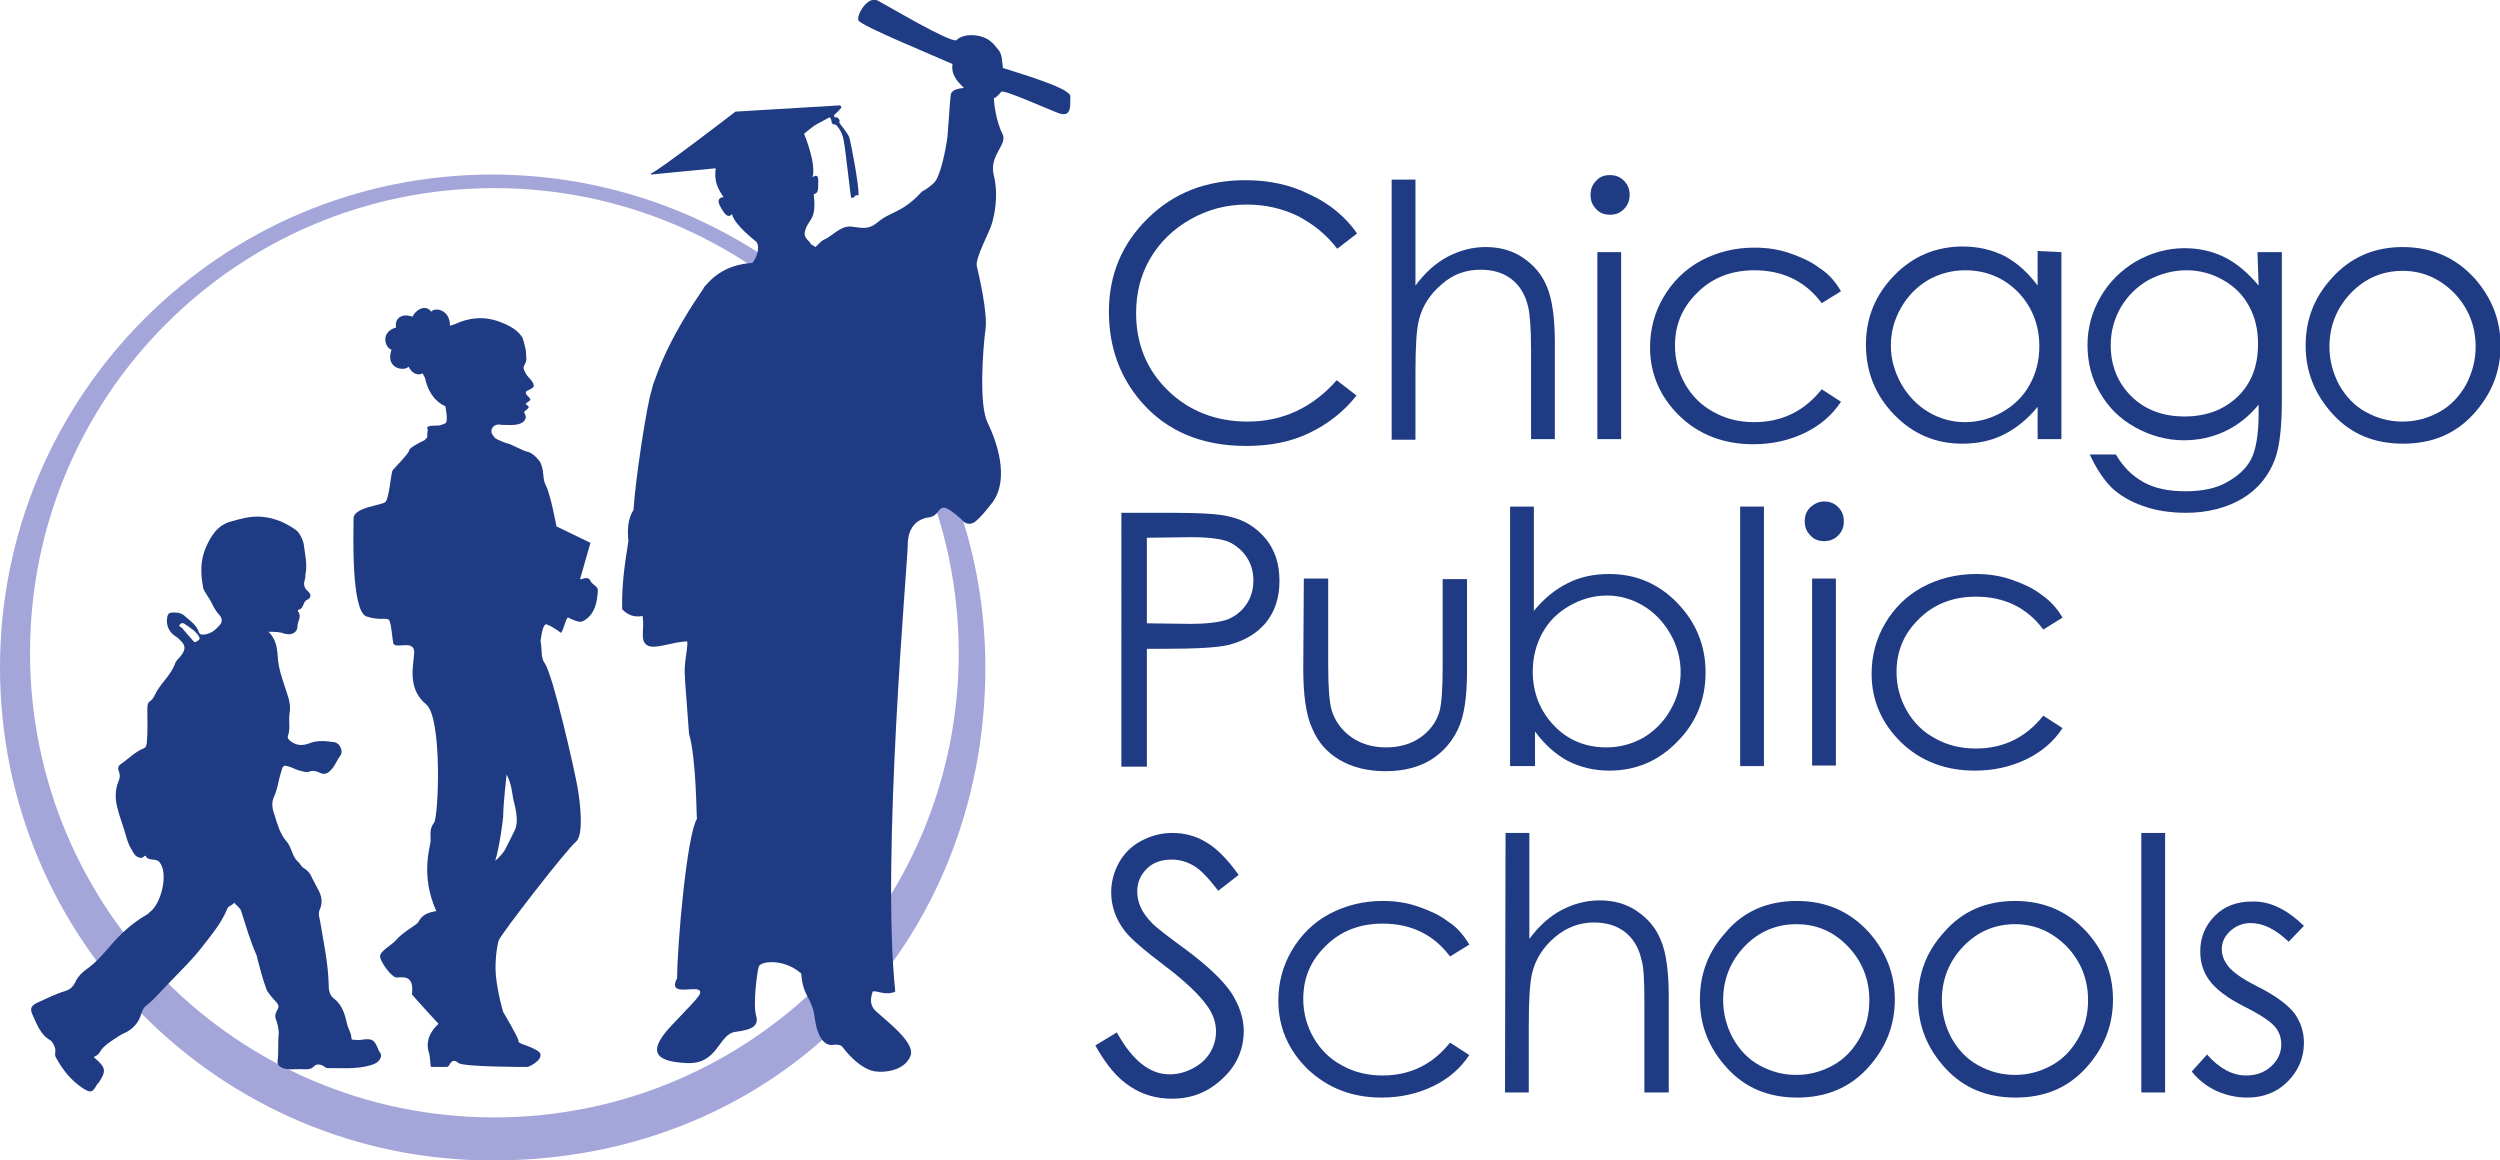
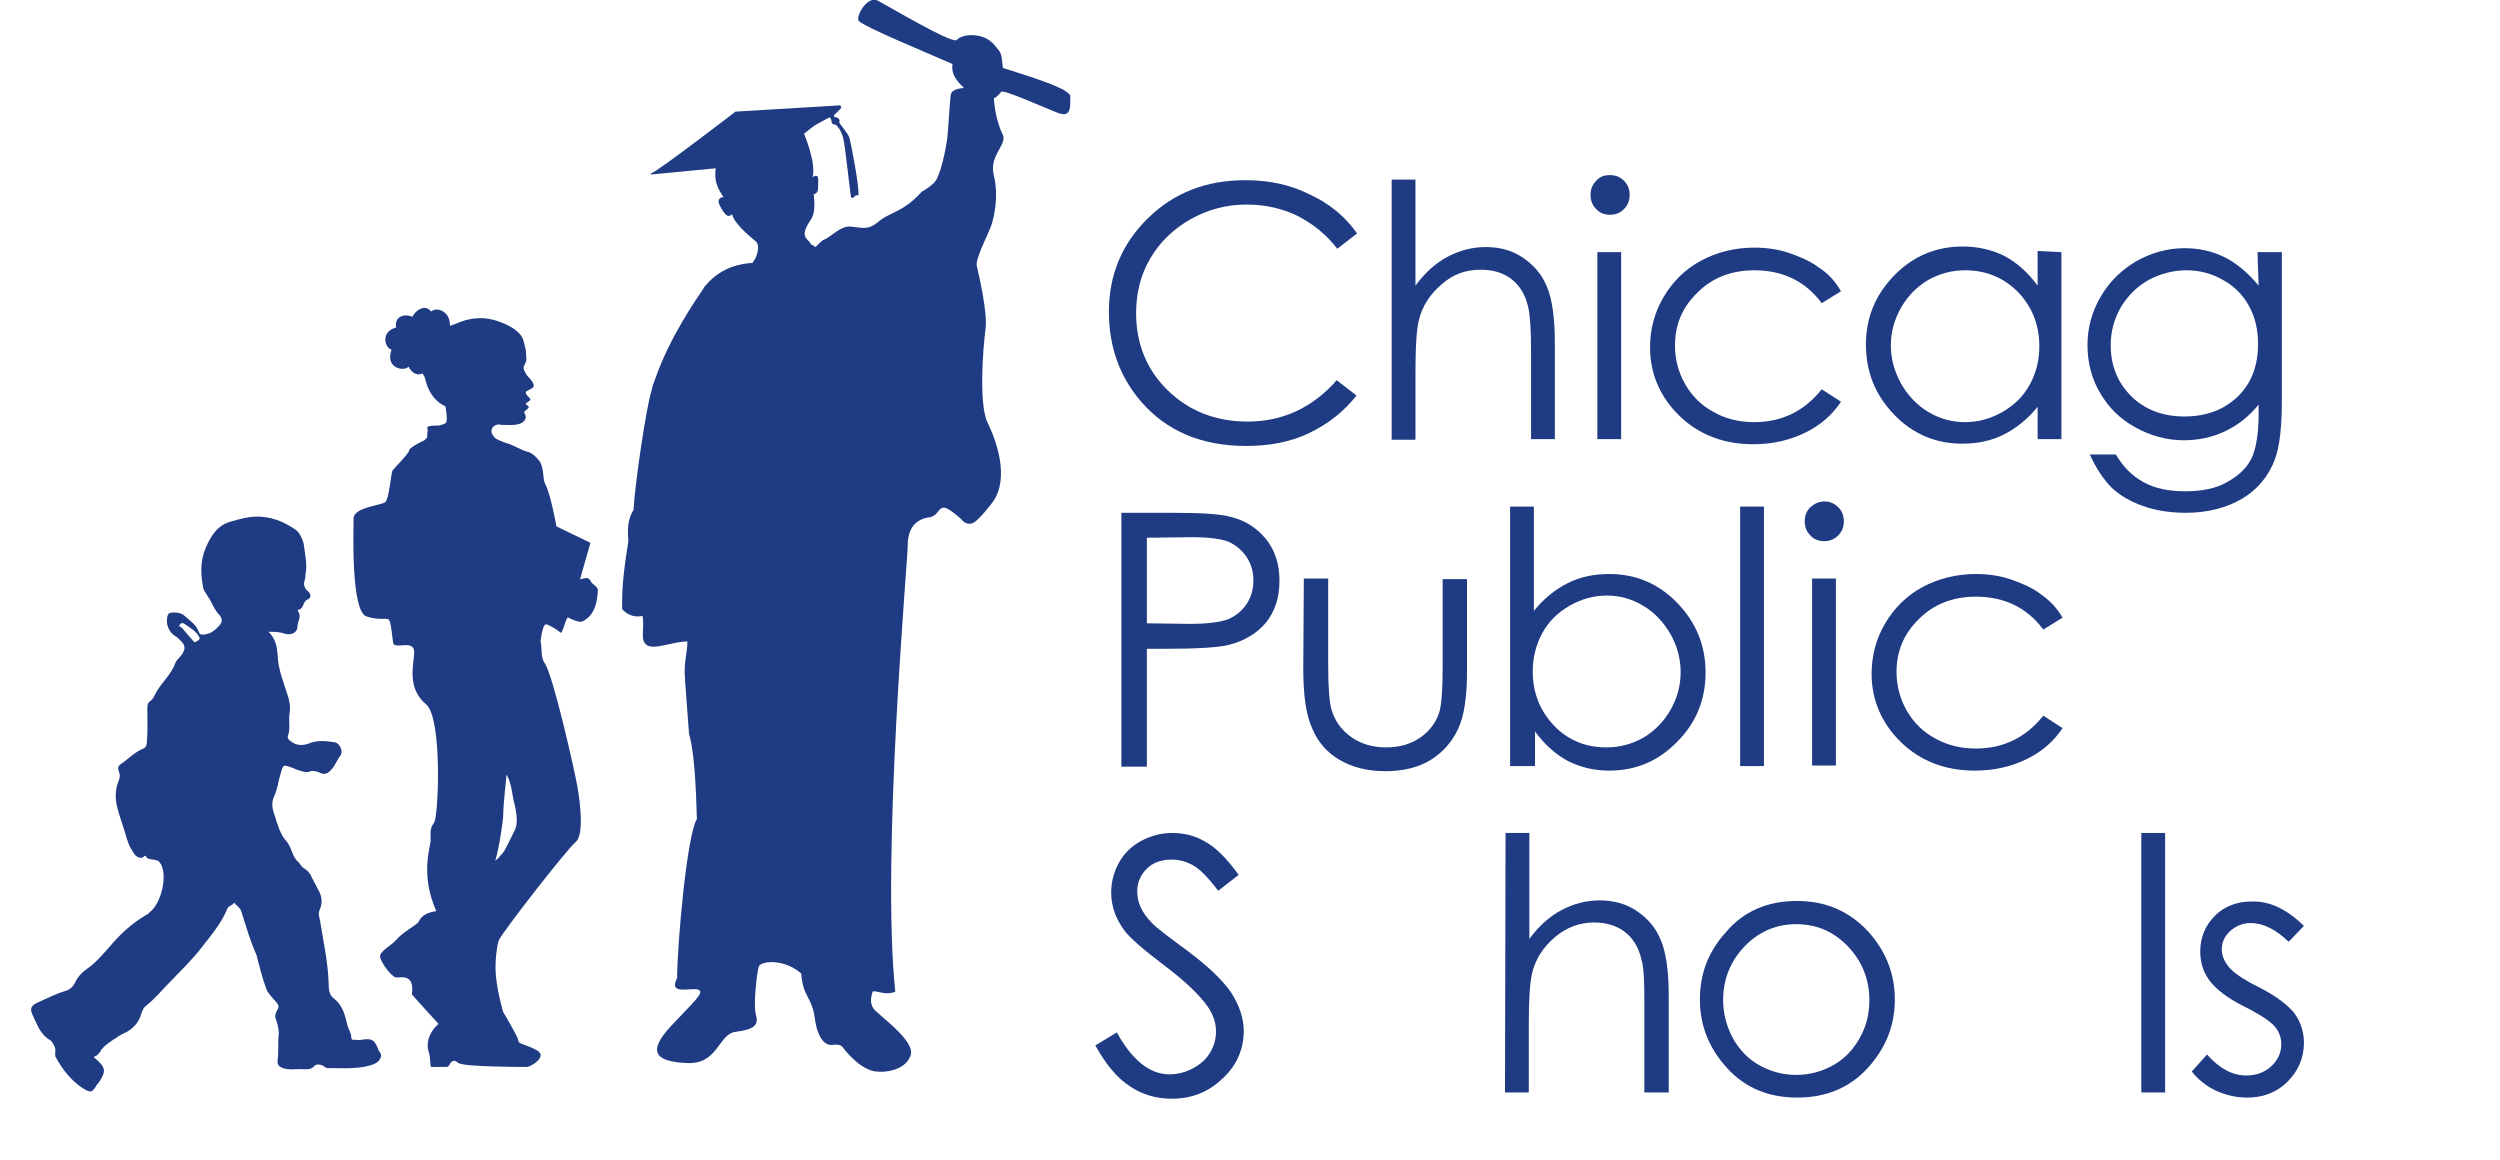
<svg xmlns="http://www.w3.org/2000/svg" version="1.1" id="Layer_1" x="0px" y="0px" viewBox="756.6 45.2 441.2 204.8" style="enable-background:new 756.6 45.2 441.2 204.8;" xml:space="preserve">
  <style type="text/css">
	.st0{fill:#1F3B84;}
	.st1{fill:#A4A6DA;}
</style>
  <g>
    <path class="st0" d="M996.1,86.4l-3.5,2.7c-1.9-2.5-4.3-4.4-7-5.8c-2.7-1.3-5.7-2-9-2c-3.6,0-6.9,0.9-9.9,2.6c-3,1.7-5.4,4-7.1,6.9   c-1.7,2.9-2.5,6.1-2.5,9.7c0,5.4,1.9,10,5.6,13.6c3.7,3.6,8.4,5.5,14.1,5.5c6.2,0,11.5-2.5,15.7-7.3l3.5,2.7c-2.2,2.8-5,5-8.3,6.6   c-3.3,1.6-7,2.3-11.2,2.3c-7.8,0-14-2.6-18.5-7.8c-3.8-4.4-5.7-9.7-5.7-15.9c0-6.5,2.3-12,6.9-16.5c4.6-4.5,10.3-6.7,17.2-6.7   c4.2,0,7.9,0.8,11.3,2.5C991.2,81.1,994,83.4,996.1,86.4" />
    <path class="st0" d="M1002.2,76.9h4.2v18.7c1.7-2.3,3.6-4,5.7-5.1c2.1-1.1,4.3-1.7,6.7-1.7c2.5,0,4.7,0.6,6.6,1.9   c1.9,1.3,3.3,2.9,4.2,5.1c0.9,2.1,1.4,5.4,1.4,9.9v17h-4.2V107c0-3.8-0.2-6.3-0.5-7.6c-0.5-2.2-1.5-3.8-2.9-4.9   c-1.4-1.1-3.2-1.7-5.5-1.7c-2.6,0-4.9,0.8-6.9,2.6c-2,1.7-3.4,3.8-4,6.3c-0.4,1.6-0.6,4.6-0.6,9v12.1h-4.2L1002.2,76.9L1002.2,76.9   z" />
    <path class="st0" d="M1040.7,76.1c1,0,1.8,0.3,2.5,1c0.7,0.7,1,1.5,1,2.5c0,0.9-0.3,1.8-1,2.5c-0.7,0.7-1.5,1-2.5,1   c-0.9,0-1.8-0.3-2.4-1c-0.7-0.7-1-1.5-1-2.5c0-1,0.3-1.8,1-2.5C1038.9,76.4,1039.7,76.1,1040.7,76.1 M1038.5,89.7h4.2v33h-4.2V89.7   z" />
    <path class="st0" d="M1081.5,96.6l-3.4,2.1c-2.9-3.9-6.9-5.8-11.9-5.8c-4,0-7.4,1.3-10,3.9c-2.7,2.6-4,5.7-4,9.4   c0,2.4,0.6,4.7,1.8,6.8c1.2,2.1,2.9,3.8,5,4.9c2.1,1.2,4.5,1.8,7.2,1.8c4.8,0,8.8-1.9,11.9-5.8l3.4,2.2c-1.6,2.4-3.7,4.2-6.4,5.5   c-2.7,1.3-5.7,2-9.1,2c-5.2,0-9.6-1.7-13-5c-3.4-3.3-5.2-7.4-5.2-12.1c0-3.2,0.8-6.2,2.4-8.9c1.6-2.7,3.8-4.9,6.6-6.4   c2.8-1.5,6-2.3,9.4-2.3c2.2,0,4.3,0.3,6.3,1c2,0.7,3.8,1.5,5.2,2.6C1079.3,93.5,1080.5,94.9,1081.5,96.6" />
    <path class="st0" d="M1120.4,89.7v33h-4.2V117c-1.8,2.2-3.8,3.8-6,4.9c-2.2,1.1-4.6,1.6-7.3,1.6c-4.7,0-8.7-1.7-12-5.1   c-3.3-3.4-5-7.5-5-12.4c0-4.8,1.7-8.8,5-12.2c3.3-3.4,7.4-5.1,12.1-5.1c2.7,0,5.2,0.6,7.4,1.7c2.2,1.2,4.1,2.9,5.8,5.2v-6.1   L1120.4,89.7L1120.4,89.7z M1103.4,92.9c-2.4,0-4.5,0.6-6.5,1.7c-2,1.2-3.6,2.8-4.8,4.9c-1.2,2.1-1.8,4.3-1.8,6.7   c0,2.3,0.6,4.5,1.8,6.7c1.2,2.1,2.8,3.8,4.8,5s4.2,1.8,6.5,1.8c2.3,0,4.5-0.6,6.6-1.8c2.1-1.2,3.7-2.8,4.8-4.8   c1.1-2,1.7-4.2,1.7-6.8c0-3.8-1.3-7-3.8-9.6C1110.2,94.2,1107.1,92.9,1103.4,92.9" />
    <path class="st0" d="M1155,89.7h4.3V116c0,4.6-0.4,8-1.2,10.2c-1.1,3-3.1,5.4-5.8,7c-2.7,1.6-6.1,2.5-9.9,2.5   c-2.8,0-5.4-0.4-7.6-1.2c-2.3-0.8-4.1-1.9-5.5-3.2c-1.4-1.4-2.7-3.3-3.9-5.9h4.6c1.3,2.2,2.9,3.8,4.9,4.9c2,1.1,4.4,1.6,7.4,1.6   c2.9,0,5.4-0.5,7.3-1.6c2-1.1,3.4-2.4,4.3-4.1c0.8-1.6,1.3-4.3,1.3-7.9v-1.7c-1.6,2-3.6,3.6-5.9,4.7c-2.3,1.1-4.8,1.6-7.3,1.6   c-3,0-5.9-0.8-8.6-2.3c-2.7-1.5-4.7-3.5-6.2-6.1c-1.5-2.5-2.2-5.4-2.2-8.4c0-3.1,0.8-5.9,2.3-8.5c1.5-2.6,3.6-4.7,6.3-6.3   c2.7-1.5,5.5-2.3,8.5-2.3c2.5,0,4.8,0.5,6.9,1.5c2.1,1,4.2,2.7,6.2,5.1L1155,89.7L1155,89.7z M1142.5,92.9c-2.4,0-4.6,0.6-6.7,1.7   c-2.1,1.2-3.7,2.8-4.9,4.8c-1.2,2.1-1.8,4.3-1.8,6.7c0,3.6,1.2,6.6,3.6,9c2.4,2.4,5.6,3.6,9.4,3.6c3.9,0,7-1.2,9.4-3.5   c2.4-2.3,3.6-5.4,3.6-9.3c0-2.5-0.5-4.7-1.6-6.7c-1.1-2-2.6-3.5-4.6-4.6C1147,93.5,1144.8,92.9,1142.5,92.9" />
-     <path class="st0" d="M1180.6,88.8c5.1,0,9.3,1.8,12.7,5.5c3,3.4,4.6,7.3,4.6,11.9c0,4.6-1.6,8.6-4.8,12.1   c-3.2,3.5-7.3,5.2-12.4,5.2c-5.1,0-9.2-1.7-12.4-5.2c-3.2-3.5-4.8-7.5-4.8-12.1c0-4.6,1.5-8.5,4.6-11.9   C1171.3,90.7,1175.5,88.8,1180.6,88.8 M1180.6,93c-3.5,0-6.6,1.3-9.1,3.9c-2.5,2.6-3.8,5.8-3.8,9.5c0,2.4,0.6,4.6,1.7,6.7   c1.2,2.1,2.7,3.7,4.7,4.8c2,1.1,4.1,1.7,6.5,1.7c2.4,0,4.5-0.6,6.5-1.7c2-1.1,3.5-2.7,4.7-4.8c1.1-2.1,1.7-4.3,1.7-6.7   c0-3.7-1.3-6.9-3.8-9.5C1187.1,94.3,1184.1,93,1180.6,93" />
    <path class="st0" d="M954.5,135.7h8.9c5.1,0,8.5,0.2,10.3,0.7c2.6,0.6,4.6,1.9,6.3,3.9c1.6,2,2.4,4.4,2.4,7.4c0,3-0.8,5.4-2.4,7.4   c-1.6,1.9-3.8,3.2-6.5,3.9c-2,0.5-5.8,0.7-11.4,0.7H959v20.8h-4.5L954.5,135.7L954.5,135.7z M959,140.1v15.1l7.6,0.1   c3.1,0,5.3-0.3,6.7-0.8c1.4-0.6,2.5-1.5,3.3-2.7c0.8-1.2,1.2-2.6,1.2-4.2c0-1.5-0.4-2.9-1.2-4.1c-0.8-1.2-1.9-2.1-3.2-2.7   c-1.3-0.5-3.5-0.8-6.5-0.8L959,140.1L959,140.1z" />
    <path class="st0" d="M986.7,147.3h4.3v15.4c0,3.8,0.2,6.4,0.6,7.8c0.6,2,1.8,3.6,3.5,4.8c1.7,1.2,3.8,1.8,6.1,1.8   c2.4,0,4.4-0.6,6-1.7c1.6-1.1,2.8-2.6,3.4-4.5c0.4-1.3,0.6-4,0.6-8.1v-15.4h4.3v16.2c0,4.6-0.5,8-1.6,10.3   c-1.1,2.3-2.7,4.1-4.8,5.4c-2.1,1.3-4.8,2-8,2c-3.2,0-5.9-0.7-8.1-2c-2.2-1.3-3.8-3.1-4.8-5.5c-1.1-2.3-1.6-5.9-1.6-10.6   L986.7,147.3L986.7,147.3z" />
    <path class="st0" d="M1023.1,180.4v-45.8h4.2V153c1.8-2.2,3.8-3.8,6-4.9c2.2-1.1,4.6-1.6,7.3-1.6c4.7,0,8.7,1.7,12,5.1   c3.3,3.4,5,7.5,5,12.3c0,4.8-1.7,8.9-5,12.2c-3.3,3.4-7.3,5.1-12,5.1c-2.7,0-5.1-0.6-7.3-1.7c-2.2-1.2-4.1-2.9-5.8-5.2v6.1   L1023.1,180.4L1023.1,180.4z M1040.1,177.1c2.4,0,4.5-0.6,6.5-1.7c2-1.2,3.6-2.8,4.8-4.9c1.2-2.1,1.8-4.3,1.8-6.7   c0-2.3-0.6-4.6-1.8-6.7c-1.2-2.1-2.8-3.8-4.8-5c-2-1.2-4.2-1.8-6.4-1.8c-2.3,0-4.5,0.6-6.6,1.8c-2.1,1.2-3.7,2.8-4.8,4.8   c-1.1,2-1.7,4.3-1.7,6.8c0,3.8,1.3,7,3.8,9.6C1033.3,175.8,1036.4,177.1,1040.1,177.1" />
    <rect x="1063.7" y="134.6" class="st0" width="4.2" height="45.8" />
    <path class="st0" d="M1078.5,133.7c1,0,1.8,0.3,2.5,1c0.7,0.7,1,1.5,1,2.5c0,1-0.3,1.8-1,2.5c-0.7,0.7-1.5,1-2.5,1   c-0.9,0-1.8-0.3-2.4-1c-0.7-0.7-1-1.5-1-2.5c0-1,0.3-1.8,1-2.5C1076.8,134.1,1077.6,133.7,1078.5,133.7 M1076.4,147.3h4.2v33h-4.2   V147.3z" />
    <path class="st0" d="M1120.6,154.2l-3.4,2.1c-2.9-3.9-6.9-5.8-11.9-5.8c-4,0-7.4,1.3-10,3.9c-2.7,2.6-4,5.7-4,9.4   c0,2.4,0.6,4.7,1.8,6.8c1.2,2.1,2.9,3.8,5,4.9c2.1,1.2,4.5,1.8,7.2,1.8c4.8,0,8.8-1.9,11.9-5.8l3.4,2.2c-1.6,2.4-3.7,4.2-6.4,5.5   c-2.7,1.3-5.7,2-9.1,2c-5.2,0-9.6-1.7-13-5c-3.4-3.3-5.2-7.4-5.2-12.1c0-3.2,0.8-6.2,2.4-8.9c1.6-2.7,3.8-4.9,6.6-6.4   c2.8-1.5,6-2.3,9.4-2.3c2.2,0,4.3,0.3,6.3,1c2,0.7,3.8,1.5,5.2,2.6C1118.4,151.2,1119.6,152.5,1120.6,154.2" />
    <path class="st0" d="M949.9,229.7l3.8-2.3c2.7,4.9,5.8,7.4,9.3,7.4c1.5,0,2.9-0.4,4.2-1.1c1.3-0.7,2.3-1.6,3-2.8   c0.7-1.2,1-2.4,1-3.7c0-1.5-0.5-3-1.5-4.4c-1.4-2-3.9-4.4-7.6-7.2c-3.7-2.8-6-4.8-7-6.1c-1.6-2.1-2.4-4.4-2.4-6.8   c0-1.9,0.5-3.7,1.4-5.3c0.9-1.6,2.2-2.9,3.9-3.8c1.7-0.9,3.5-1.4,5.5-1.4c2.1,0,4.1,0.5,5.9,1.6c1.8,1,3.8,3,5.8,5.8l-3.6,2.8   c-1.7-2.2-3.1-3.7-4.3-4.4c-1.2-0.7-2.5-1.1-3.9-1.1c-1.8,0-3.3,0.5-4.4,1.6c-1.1,1.1-1.7,2.4-1.7,4c0,1,0.2,1.9,0.6,2.8   c0.4,0.9,1.1,1.9,2.2,3c0.6,0.6,2.5,2.1,5.8,4.5c3.9,2.9,6.5,5.4,8,7.6c1.4,2.2,2.2,4.5,2.2,6.7c0,3.2-1.2,6.1-3.7,8.4   c-2.5,2.4-5.4,3.6-9,3.6c-2.7,0-5.2-0.7-7.4-2.2C953.8,235.5,951.8,233.1,949.9,229.7" />
-     <path class="st0" d="M1015.9,211.9l-3.4,2.1c-2.9-3.9-6.9-5.8-11.9-5.8c-4,0-7.4,1.3-10,3.9c-2.7,2.6-4,5.7-4,9.4   c0,2.4,0.6,4.7,1.8,6.8c1.2,2.1,2.9,3.8,5,4.9c2.1,1.2,4.5,1.8,7.2,1.8c4.8,0,8.8-1.9,11.9-5.8l3.4,2.2c-1.6,2.4-3.7,4.2-6.4,5.5   c-2.7,1.3-5.7,2-9.1,2c-5.2,0-9.5-1.7-13-5c-3.4-3.3-5.2-7.4-5.2-12.1c0-3.2,0.8-6.2,2.4-8.9c1.6-2.7,3.8-4.9,6.6-6.4   c2.8-1.5,6-2.3,9.4-2.3c2.2,0,4.3,0.3,6.3,1c2,0.7,3.8,1.5,5.2,2.6C1013.7,208.8,1014.9,210.2,1015.9,211.9" />
    <path class="st0" d="M1022.3,192.2h4.2v18.7c1.7-2.3,3.6-4,5.7-5.1c2.1-1.1,4.3-1.7,6.7-1.7c2.5,0,4.7,0.6,6.6,1.9   c1.9,1.3,3.3,2.9,4.2,5.1c0.9,2.1,1.4,5.4,1.4,9.9v17h-4.3v-15.8c0-3.8-0.1-6.3-0.5-7.6c-0.5-2.2-1.5-3.8-2.9-4.9   c-1.4-1.1-3.2-1.7-5.5-1.7c-2.6,0-4.9,0.9-6.9,2.6c-2,1.7-3.4,3.8-4,6.3c-0.4,1.6-0.6,4.6-0.6,9V238h-4.2L1022.3,192.2   L1022.3,192.2z" />
    <path class="st0" d="M1073.7,204.2c5.1,0,9.3,1.8,12.7,5.5c3,3.4,4.6,7.3,4.6,11.9c0,4.6-1.6,8.6-4.8,12.1   c-3.2,3.5-7.4,5.2-12.4,5.2c-5.1,0-9.2-1.7-12.4-5.2c-3.2-3.5-4.8-7.5-4.8-12.1c0-4.6,1.5-8.5,4.6-11.9   C1064.3,206,1068.6,204.2,1073.7,204.2 M1073.6,208.3c-3.5,0-6.6,1.3-9.1,3.9c-2.5,2.6-3.8,5.8-3.8,9.5c0,2.4,0.6,4.6,1.7,6.7   c1.2,2.1,2.7,3.7,4.7,4.8c2,1.1,4.1,1.7,6.5,1.7c2.4,0,4.5-0.6,6.5-1.7c2-1.1,3.5-2.7,4.7-4.8c1.2-2.1,1.7-4.3,1.7-6.7   c0-3.7-1.3-6.9-3.8-9.5C1080.2,209.6,1077.2,208.3,1073.6,208.3" />
-     <path class="st0" d="M1112.2,204.2c5.1,0,9.3,1.8,12.7,5.5c3,3.4,4.6,7.3,4.6,11.9c0,4.6-1.6,8.6-4.8,12.1   c-3.2,3.5-7.3,5.2-12.4,5.2c-5.1,0-9.2-1.7-12.4-5.2c-3.2-3.5-4.8-7.5-4.8-12.1c0-4.6,1.5-8.5,4.6-11.9   C1102.9,206,1107.1,204.2,1112.2,204.2 M1112.2,208.3c-3.5,0-6.6,1.3-9.1,3.9c-2.5,2.6-3.8,5.8-3.8,9.5c0,2.4,0.6,4.6,1.7,6.7   c1.2,2.1,2.7,3.7,4.7,4.8c2,1.1,4.1,1.7,6.5,1.7c2.4,0,4.5-0.6,6.5-1.7c2-1.1,3.5-2.7,4.7-4.8c1.2-2.1,1.7-4.3,1.7-6.7   c0-3.7-1.3-6.9-3.8-9.5C1118.7,209.6,1115.7,208.3,1112.2,208.3" />
    <rect x="1134.5" y="192.2" class="st0" width="4.2" height="45.8" />
    <path class="st0" d="M1163.2,208.6l-2.7,2.8c-2.3-2.2-4.5-3.3-6.7-3.3c-1.4,0-2.6,0.5-3.6,1.4c-1,0.9-1.5,2-1.5,3.2   c0,1.1,0.4,2.1,1.2,3.1c0.8,1,2.5,2.2,5.1,3.5c3.2,1.6,5.3,3.2,6.5,4.7c1.1,1.5,1.7,3.3,1.7,5.2c0,2.7-1,5-2.9,6.9   c-1.9,1.9-4.3,2.8-7.1,2.8c-1.9,0-3.7-0.4-5.5-1.2c-1.7-0.8-3.2-2-4.3-3.4l2.7-3c2.2,2.5,4.5,3.7,6.9,3.7c1.7,0,3.2-0.5,4.4-1.6   c1.2-1.1,1.8-2.4,1.8-3.9c0-1.2-0.4-2.3-1.2-3.2c-0.8-0.9-2.6-2.1-5.4-3.5c-3-1.5-5-3.1-6.1-4.6c-1.1-1.5-1.6-3.2-1.6-5.1   c0-2.5,0.9-4.6,2.6-6.3c1.7-1.7,3.9-2.5,6.5-2.5C1157.1,204.2,1160.1,205.6,1163.2,208.6" />
-     <path class="st1" d="M930.5,163c0,48-35.9,87-87,87c-48,0-86.9-38.9-86.9-87c0-48,38.9-87,86.9-87C891.6,76.1,930.5,115,930.5,163    M843.8,78.4c-45.3,0-81.9,36.7-81.9,82c0,45.3,36.7,82,81.9,82c45.3,0,82-36.7,82-82C925.7,115,889,78.4,843.8,78.4" />
    <path class="st0" d="M823.4,230.5c-0.7-1.8-1.1-2.1-3-1.8c-0.4,0.1-0.9,0-1.3,0c-0.3,0-0.5,0-0.5-0.4c0-0.8-0.5-1.4-0.7-2.2   c-0.4-1.7-0.8-3.5-2.4-4.7c-0.8-0.6-0.9-1.6-0.9-2.6c-0.1-3.7-0.9-7.3-1.5-11c-0.1-0.6-0.4-1.3-0.1-2c0.6-1.3,0.4-2.5-0.3-3.7   c-0.3-0.6-0.7-1.3-1-1.9c-0.3-0.8-0.8-1.4-1.5-1.8c-0.5-0.3-0.6-0.8-1-1.1c-1.1-1-1.1-2.6-2.1-3.7c-1-1.1-1.5-2.8-2-4.4   c-0.4-1.1-0.7-2.3-0.1-3.5c0.6-1.3,0.7-2.6,1.1-3.9c0.5-1.7,0.4-1.7,2.1-1.1c0.4,0.2,0.9,0.4,1.3,0.5c0.5,0.1,1.1,0.4,1.6,0.2   c0.7-0.3,1.4-0.1,2,0.2c0.6,0.3,1.2,0.2,1.7-0.3c0.9-0.8,1.2-1.9,1.9-2.8c0.5-0.7-0.1-2.1-1-2.3c-1.4-0.2-2.9-0.4-4.3,0.1   c-1.2,0.5-2.4,0.6-3.5-0.3c-0.3-0.2-0.6-0.5-0.5-0.9c0.5-1.3,0.1-2.6,0.3-4c0.2-1.2,0-2.3-0.4-3.4c-0.7-2.2-1.6-4.4-1.7-6.8   c-0.1-1.6-0.4-3-1.6-4.2c1,0,1.9,0,2.7,0.3c1.3,0.4,2.4-0.1,2.4-1.3c0-0.8,0.8-1.7,0.1-2.6c-0.1-0.1,0-0.3,0.1-0.3   c1-0.2,0.7-1.5,1.6-1.8c0.6-0.3,0.7-0.9,0-1.5c-0.6-0.5-0.8-1.2-0.5-2c0.1-0.3,0.1-0.6,0.1-0.9c0.4-1.8-0.1-3.6-0.3-5.4   c-0.1-0.5-0.4-1.3-0.9-2c-0.3-0.5-2.2-1.6-3.2-2c-1-0.4-2.1-0.7-3.3-0.8c-2.1-0.2-4.2,0.5-5.3,0.8c-2.5,0.6-3.7,2.6-4.6,4.7   c-1,2.3-0.9,4.8-0.4,7.2c0.1,0.4,1.1,1.8,1.3,2.2c0.4,0.8,0.8,1.7,1.5,2.4c0.5,0.6,0.6,1.2,0.1,1.8c-0.8,0.9-1.6,1.6-2.9,1.7   c-0.4,0-0.6,0-0.8-0.4c-0.4-1.3-1.5-2-2.4-2.8c-0.5-0.5-1.1-0.7-1.8-0.7c-0.4,0-1.1-0.1-1.3,0.5c-0.4,1.2,0,2.7,1.1,3.5   c0.4,0.3,0.8,0.5,1.1,0.9c0.9,0.8,1,1.5,0.3,2.5c-0.4,0.6-1,1-1.2,1.6c-0.8,2.2-2.7,3.6-3.6,5.6c-0.7,1.5-1.3,0.7-1.3,2.4   c0,2,0.1,4.1-0.1,6.1c-0.1,0.4-0.1,0.7-0.6,0.9c-1.5,0.6-2.6,1.8-3.9,2.7c-0.5,0.3-0.7,0.7-0.4,1.4c0.2,0.5,0.2,1.1-0.1,1.7   c-0.6,1.5-0.6,3.1-0.2,4.6c0.3,1.3,0.8,2.6,1.2,3.9c0.4,1.2,0.6,2.4,1.3,3.5c0.4,0.7,0.7,1.4,1.7,1.5c0.5,0,0.7-0.7,0.9-0.2   c0.3,0.7,1.8,0.3,2.3,0.9c1.7,1.9,0.4,7.4-1.7,8.9c-0.1,0.1-0.2,0.2-0.3,0.3c-2.3,1.3-4.2,2.9-6,4.9c-1.5,1.7-3,3.6-4.9,4.9   c-0.7,0.5-1.4,1.2-1.8,2c-0.4,0.9-0.9,1.5-1.9,1.8c-1.7,0.5-3.2,1.3-4.8,2c-1.1,0.5-1.5,1-1,2.1c0.8,1.7,1.4,3.6,3.2,4.6   c0.4,0.3,0.6,0.8,0.8,1.3c0.2,0.6-0.1,1.1,0.1,1.6c1.2,2.2,2.7,4.2,4.9,5.6c1.3,0.8,1.6,0.7,2.3-0.5c0-0.1,0.3-0.4,0.4-0.5   c1.4-2.1,1.3-2.7-0.7-4.4c-0.1,0-0.1-0.1-0.1-0.2c0.6-0.2,0.9-0.6,1.2-1.1c0.4-0.8,2.6-2.2,2.8-2.3c0.5-0.4,1.2-0.7,1.8-1   c1.2-0.7,2.1-1.7,2.5-3.1c0.2-0.6,0.4-1.2,1-1.6c1.5-1.2,2.7-2.7,4.1-4.1c1.9-2,3.9-3.9,5.6-6.1c1.7-2.2,3.5-4.3,4.5-6.8   c0.2-0.6,1-0.6,1.2-1.1c0.3,0.3,0.6,0.6,0.9,0.9c0.2,0.2,0.3,0.4,0.4,0.7c0.8,2.5,1.5,5,2.6,7.5c0.1,0.2,0.2,0.5,0.2,0.7   c0.5,1.8,0.9,3.6,1.6,5.4c0,0.4,1.3,1.9,1.8,2.4c0.3,0.4,0.5,0.7,0.2,1.2c-0.3,0.5-0.6,1.2-0.3,1.8c0.3,0.8,0.5,1.8,0.5,2.5   c-0.2,1.6,0,3.2-0.2,4.7c-0.1,0.8,0.2,1.1,0.9,1.4c1.2,0.4,2.4,0.1,3.6,0.2c0.7,0,1.3,0.1,1.9-0.5c0.4-0.5,1.2-0.4,1.8,0   c0.2,0.2,0.4,0.3,0.7,0.3c2.5,0,5.1,0.2,7.5-0.5c0.6-0.2,1.2-0.4,1.6-1C824.2,231.3,823.6,231,823.4,230.5 M791.3,158.4   c-0.4,0.3-0.5,0-0.7-0.2c-0.6-0.7-1.3-1.5-1.9-2.2c-0.2-0.2-0.6-0.2-0.4-0.5c0.1-0.3,0.5-0.4,0.7-0.3c1.4,0.9,2.3,1.5,2.8,2.5   C791.9,158.1,791.6,158.2,791.3,158.4" />
    <path class="st0" d="M944.2,61c-2.9-1.5-9.7-3.5-10.6-3.8c-0.2-1.2-0.1-2.4-0.8-3.2c-1-1.3-1.7-2-3.2-2.4c-2.5-0.6-3.9,0.3-4.2,0.7   c-1.3,0.4-12-6-13.9-7c-1.8-0.9-3.8,2.6-3.4,3.5c0.3,0.9,13.5,6.3,16.6,7.7c-0.4,2.3,1.7,3.8,2,4.2c0.1,0.1-2.1,0-2.3,1.2   c-0.2,1.1-0.5,7.3-0.7,8.2c-0.2,1.3-1.1,6.3-2.3,7.4c-1.2,1.1-2.1,1.5-2.1,1.5c-3.4,3.8-5.6,3.5-7.9,5.5c-1.6,1.3-2.7,0.9-4.5,0.7   c-1.9-0.3-3.7,1.9-4.9,2.3c-0.6,0.3-1.1,1-1.5,1.3c-0.3-0.2-0.7-0.5-0.8-0.5c-0.2-0.6-1.2-1-1.1-2c0.5-2.6,2.2-1.9,1.6-6.8   C901,79.2,901,79,901,77c0-1.4-1-0.5-1-0.5c0.7-2.5-1.5-7.7-1.5-7.7s1.7-1.4,2.1-1.6l2.4-1.3c0.4,0.3,0.3,0.7,0.4,1   c0.2,0.3,0.5,0.3,0.7,0.3c0.1,0.1,1.1,1,1.4,2.8c0.3,1.4,1.2,9.9,1.3,10c0.2,0.4,0.7-0.2,0.8-0.3c0.1-0.1,0.7,0.1,0.5-0.3   c0.1-1.4-1.2-8.4-1.6-9.9c-0.2-0.7-1.6-2.3-1.8-2.7c0.3-0.5-0.4-1-0.6-0.9c-0.2,0.1-0.3-0.1-0.3-0.4c0.4-0.3,1.3-1.3,1.3-1.3   l-0.2-0.4l-0.2,0l-18.3,1.1c0,0-13.9,10.7-14.9,10.9c-0.1,0.1,0,0.2,0,0.2l11.4-1.1c-0.3,2.4,0.4,3.6,1.4,5.1   c-0.5,0-1.4,0.3-0.5,1.8c0.9,1.6,1.4,1.8,2,1.2c0.4,1.9,4,4.6,4.3,4.9c0.5,0.7,0.3,1.8-0.2,2.9c-0.2,0.3-0.3,0.5-0.5,0.8   c-1.8,0.1-5.4,0.6-8.2,3.9c-0.2,0.2-0.4,0.4-0.5,0.7c-1.3,1.9-5.8,8.4-8.3,15.4c-0.4,1-0.7,1.9-0.8,2.5c-0.8,2.2-2.9,15.9-3.2,21.1   c-1,1.5-1.1,3.5-0.9,5.5c-0.6,3.8-1.2,7.6-1.1,12c0,0,1.3,1.7,3.6,1.2c0.4,2.3-0.5,4.2,0.7,5.1c1.2,1,4.7-0.6,7.2-0.6   c0.1,1.5-0.7,3.9-0.4,6.6c0,0.1,0,0.2,0,0.3l0.7,9.4c1.3,4.4,1.3,14.6,1.4,15c-1.8,2.9-3.5,22.5-3.5,28.1c0,0.1,0,0.1-0.1,0.2   c-1.4,3,2.9,1.3,3.9,1.9c1.1,0.5-1.1,2.3-4.9,6.4c-3.9,4.2-3.2,6.2,2.6,6.5c5.8,0.4,5.7-5.1,8.8-5.5c3.1-0.4,4.2-1.1,3.6-3   c-0.5-1.9,0.2-7.5,0.5-8.5c0.3-1,4.4-1.5,7.5,1.2c0.3,4.2,1.9,4.1,2.4,7.9c0.5,3.7,1.9,4.9,3.2,4.7c1.4-0.2,1.7,0.4,1.7,0.4   c3.4,4.4,6,4.3,6,4.3c1.3,0.2,5-0.1,6-2.8c1-2.7-6.1-7.4-6.6-8.4c-0.6-1-0.4-1.9-0.1-2.9c0.7-0.3,2.2,0.8,4,0   c-2.5-23.8,2.2-75.9,2.2-78.8c0-2.9,1.4-4.6,3.8-4.9c1.7-0.3,1.5-1.8,2.7-1.7c0.6,0,2.8,1.8,3.1,2.2c0.4,0.5,1.4,1.1,2.5,0.1   c0.7-0.6,1.6-1.6,2.9-3.3c3-4.2,0.7-10.7-0.9-14c-1.6-3.2-0.8-13.3-0.4-16.3c0.5-2.9-1.2-10-1.5-11.3c-0.4-1.3,2.3-6.2,2.6-7.4   c0.4-1.2,1.3-4.9,0.4-8.6c-0.9-3.6,2.3-5.3,1.6-7.2c-1.3-2.5-1.6-5.9-1.6-6.5c0.2,0.1,0.9-0.6,1.3-1.1c0.3-0.5,7.8,2.9,10.2,3.8   c2.4,0.8,1.9-1.7,2-3.1C945.4,61.8,945,61.5,944.2,61" />
    <path class="st0" d="M853.1,155.4c1.3,0.5,2.5,1.5,2.5,1.5c0.5-0.5,0.9-2.9,1.3-2.7c0.4,0.2,1.8,0.9,2.4,0.7c0.3-0.1,1.4-0.7,2-1.9   c0.7-1.3,0.8-3.1,0.8-3.6c0.1-0.7-1-1-1.3-1.7c-0.5-1.1-1.9,0.1-1.8-0.4c0.2-0.7,1.8-6.3,1.8-6.3l-6-2.9c0,0-1-5.6-1.9-7.3   c-0.6-1.1-0.2-2.6-1-4.1c0,0-1.1-1.6-2.3-1.8c-0.6-0.1-2.8-1.3-3.3-1.4c-0.5-0.1-1.9-0.7-2.2-0.9c-0.3-0.2-0.6-0.7-0.7-0.9   c-0.1-0.2-0.3-1.4,1.2-1.6c0.4,0.1,0.9,0.1,1.8,0.1c2.7,0.1,2.9-1,3-1.3c0-0.3-0.2-0.8-0.3-0.9c-0.1-0.2,0.7-0.6,0.8-0.9   c0.1-0.3-0.5-0.4-0.5-0.6c-0.1-0.2,0.8-0.5,0.8-0.8c0-0.3-0.9-0.8-0.8-1.3c-0.1-0.2,1.4-0.6,1.4-1.1c0-0.5-0.5-1.1-0.9-1.5   c-0.4-0.4-0.9-1.3-0.9-1.7c0-0.4,0.5-0.9,0.5-1.5c0-0.2-0.1-1.6-0.1-1.6c-0.1-0.3-0.3-1.5-0.6-2.2c-0.4-0.7-1.4-1.8-3.5-2.6   c-1.4-0.6-3.1-1-4.8-0.8c-1.3,0.1-2.5,0.5-3.6,1c-0.4,0.1-0.8,0.3-0.9,0.3c0.1-2.7-2.5-3.4-3.3-2.5c-1.1-1.5-2.9-0.1-3.3,0.9   c-1.9-0.7-3.2,0.3-2.9,1.9c-2.9,0.8-1.9,3.7-0.8,3.9c-1.2,3.4,2.3,3.9,3,3c0.3,0.6,1.1,1.8,2.5,1.2c0.1,0.3,0.3,0.5,0.4,0.8   c0.4,1.9,1.4,4,3.6,5c0,0,0.5,2.5,0.1,2.9c-0.1,0.2-0.6,0.3-1.2,0.5c-1,0-2.1,0-2.1,0.4c0,0.1,0,0.2,0.1,0.3l-0.1,0.8l0,0.6   c0,0-0.2,0.2-0.5,0.5c-1.1,0.5-2.7,1.4-2.7,1.8c0,0.5-2.7,3.2-2.9,3.5c-0.3,0.4-0.6,5-1.3,5.6c-0.6,0.6-5.6,0.9-5.6,2.9   c0,2.1-0.5,16.4,2.3,17.3c2.8,0.9,3.8-0.1,4.1,0.9c0.3,1,0.4,2.6,0.6,3.8c0.3,1.2,3.8-0.8,3.7,1.7c-0.1,2.2-1.3,6.3,2.1,9.1   c2.9,2.4,2.2,19.9,1.4,20.9c-0.8,1-0.6,2-0.6,3.1c0,1.1-1.9,6,1,12.5c-2.8,0.4-2.9,1.7-3.3,2.1c-0.4,0.4-2.8,1.8-3.7,2.9   c-0.9,1.1-3.2,2.1-2.9,3.2c0.3,1.1,2,3.4,2.8,3.5c0.8,0.1,3.3-0.8,2.8,3c1.1,1.3,4.7,5.2,4.7,5.2s-2.7,2.1-1.7,5.1   c0.3,0.9,0.2,2.5,0.4,2.5h2.7c0.5,0,0.5-0.6,0.9-0.9c0.4-0.3,0.7-0.2,1.2,0.2c0.9,0.7,11.5,0.7,12.1,0.7c0.6,0,3.7-1.8,1.8-2.9   c-1.9-1.1-3.3-1.1-3.3-1.7c0-0.6-2.7-5.1-2.7-5.1s-1-3.3-1.3-6.6c-0.2-2.7,0.3-5.4,0.5-6c0.5-1.3,12.1-16.2,13.6-17.4   c1.5-1.2,0.8-7,0.3-9.8c-0.5-2.8-4.3-19.8-5.8-21.8c-0.7-1-0.4-2.4-0.7-3.9C852.2,156.8,852.5,155.2,853.1,155.4 M847.5,191.6   c-0.5,1.1-1.2,2.4-1.7,3.4c-0.1,0.3-0.9,1.4-1.8,2.1c0.8-2.6,1.4-7.5,1.4-7.8c0-2.1,0.6-7.4,0.6-7.4c0.9,1.6,1,3.5,1.2,4.4   C847.5,187.5,848.2,190,847.5,191.6" />
  </g>
</svg>